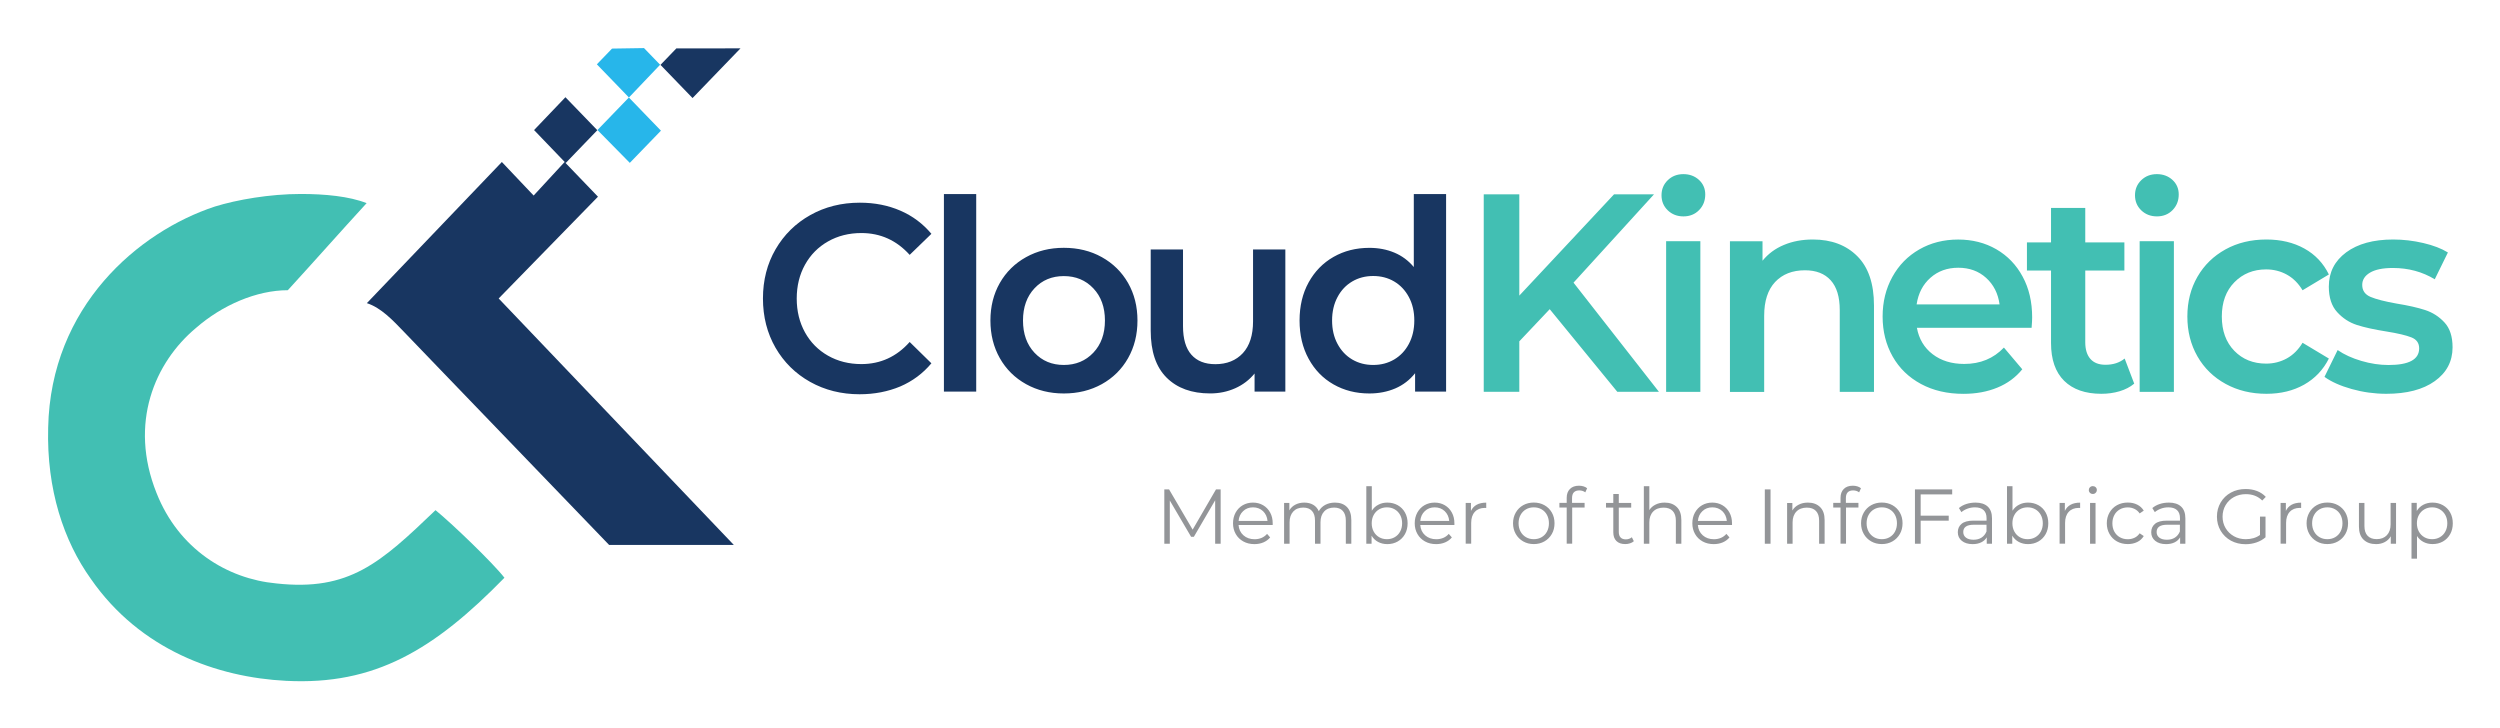
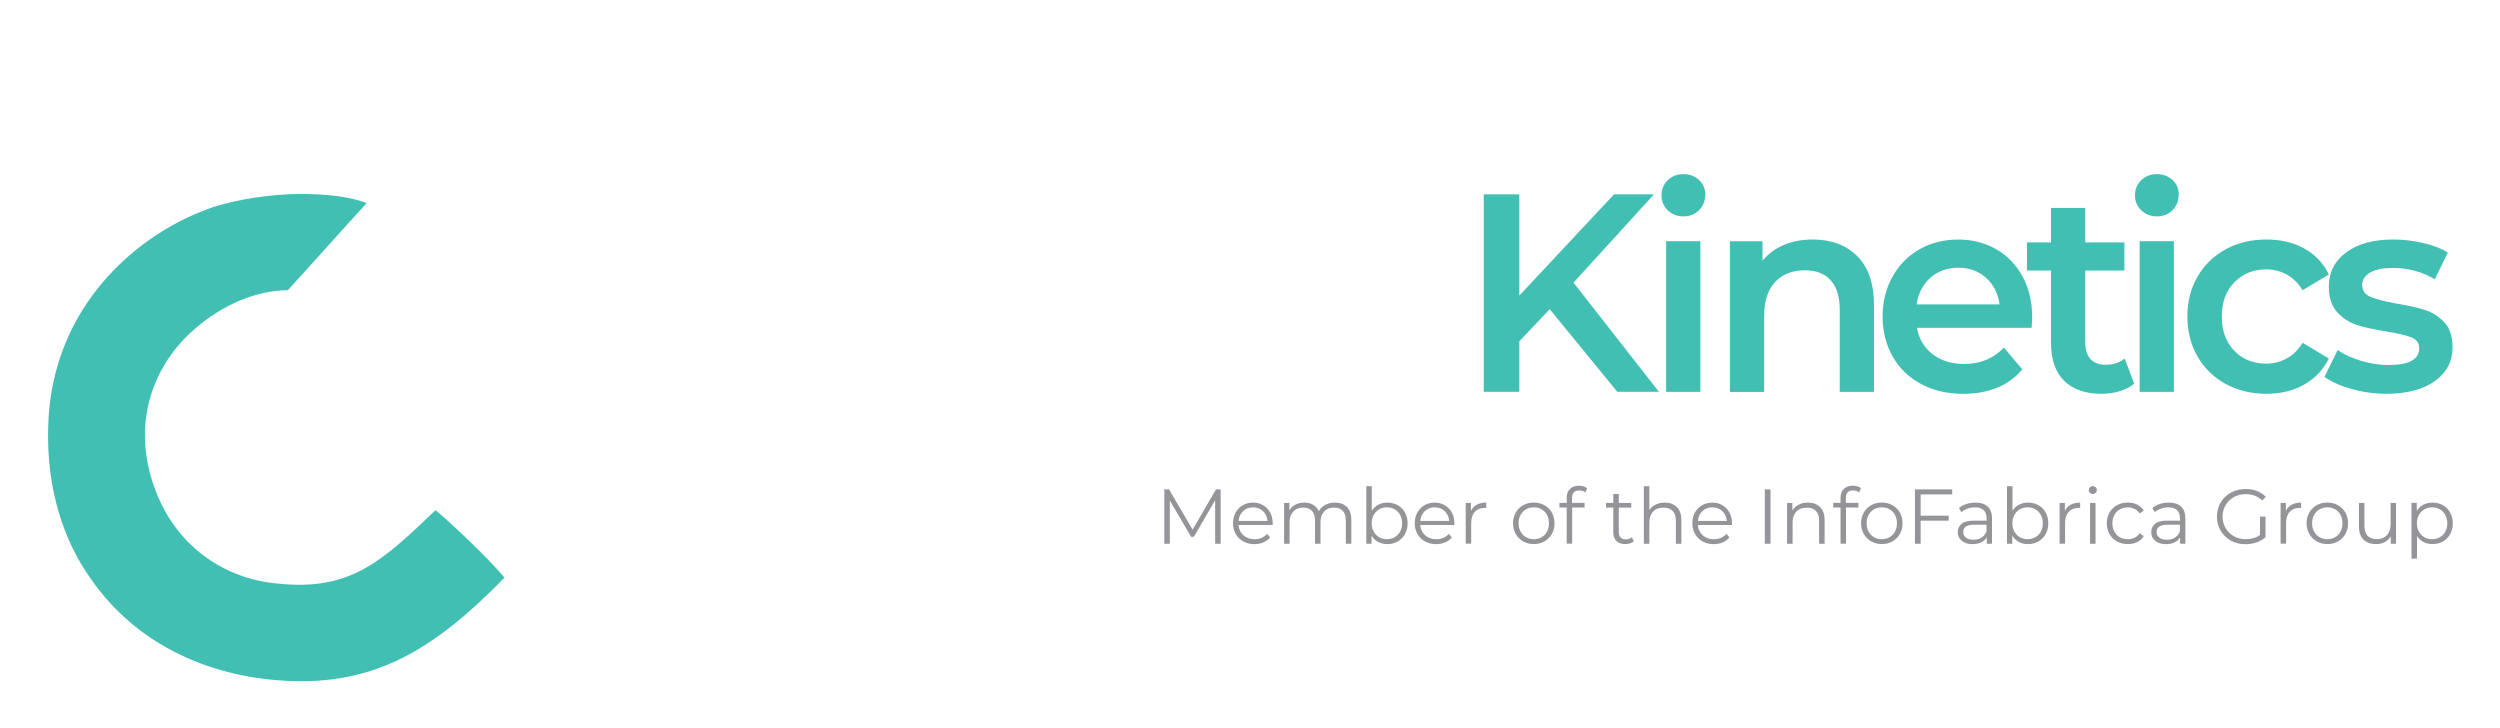
<svg xmlns="http://www.w3.org/2000/svg" role="img" viewBox="34.58 317.58 541.84 157.84">
  <title>Cloud Kinetics logo</title>
  <style>svg {enable-background:new 0 0 612 792}</style>
  <switch>
    <g>
      <path fill="#42bfb3" fill-rule="evenodd" d="M94.47 444.03c-10.67-.99-21.17-7.45-25.97-19.61-6.05-15.14-.36-28.3 8.54-35.75 5.69-4.97 13.16-8.19 19.92-8.19 5.69-6.21 11.38-12.66 17.08-18.87-3.74-1.49-9.07-1.99-14.23-1.99-6.76 0-13.87 1.24-18.68 2.73-16.54 5.46-35.57 21.6-36.11 47.92-.36 13.41 3.38 24.58 9.25 32.77 10.67 15.39 27.39 21.35 42.33 22.1 19.21.99 32.02-6.7 47.31-22.34-2.49-3.23-11.56-11.92-14.94-14.65-11.91 11.41-18.67 17.62-34.5 15.88z" clip-rule="evenodd" />
-       <path fill="#183661" d="M220.9 403.03c-3.96 0-7.53-.89-10.73-2.68-3.19-1.79-5.69-4.26-7.51-7.41-1.81-3.15-2.72-6.71-2.72-10.67s.91-7.52 2.74-10.67c1.83-3.15 4.34-5.62 7.53-7.41 3.19-1.79 6.77-2.68 10.73-2.68 3.21 0 6.14.58 8.79 1.73 2.65 1.15 4.89 2.83 6.72 5.02l-4.71 4.56c-2.84-3.15-6.33-4.73-10.47-4.73-2.69 0-5.1.61-7.23 1.82-2.13 1.21-3.79 2.89-4.99 5.05-1.19 2.15-1.79 4.6-1.79 7.33 0 2.73.6 5.17 1.79 7.33 1.19 2.15 2.86 3.84 4.99 5.05 2.13 1.21 4.54 1.82 7.23 1.82 4.14 0 7.64-1.6 10.47-4.79l4.71 4.62c-1.83 2.19-4.08 3.87-6.75 5.02-2.65 1.11-5.59 1.69-8.8 1.69zm18.26-43.39h7v42.81h-7v-42.81zm25.99 43.22c-3.02 0-5.75-.67-8.18-2.02-2.43-1.35-4.32-3.22-5.69-5.63-1.36-2.4-2.04-5.13-2.04-8.16 0-3.04.68-5.75 2.04-8.14 1.36-2.38 3.26-4.25 5.69-5.6 2.43-1.35 5.15-2.02 8.18-2.02 3.06 0 5.81.67 8.23 2.02 2.43 1.35 4.32 3.21 5.69 5.6 1.36 2.39 2.04 5.1 2.04 8.14 0 3.04-.68 5.76-2.04 8.16-1.36 2.4-3.26 4.28-5.69 5.63-2.42 1.34-5.17 2.02-8.23 2.02zm0-6.18c2.58 0 4.71-.88 6.39-2.65 1.68-1.77 2.52-4.1 2.52-6.98 0-2.88-.84-5.21-2.52-6.98-1.68-1.77-3.81-2.65-6.39-2.65-2.58 0-4.7.88-6.36 2.65-1.66 1.77-2.49 4.1-2.49 6.98 0 2.89.83 5.21 2.49 6.98 1.67 1.77 3.78 2.65 6.36 2.65zm48.01-25.04v30.81h-6.67v-3.92c-1.12 1.38-2.52 2.45-4.2 3.2-1.68.75-3.49 1.12-5.43 1.12-4 0-7.14-1.14-9.44-3.43s-3.44-5.68-3.44-10.18v-17.6h7v16.62c0 2.77.61 4.84 1.82 6.2 1.21 1.37 2.94 2.05 5.18 2.05 2.5 0 4.49-.8 5.97-2.39 1.47-1.6 2.21-3.89 2.21-6.89v-15.58h7v-.01zm34.84-12v42.81h-6.72v-3.98c-1.16 1.46-2.59 2.56-4.28 3.29-1.7.73-3.58 1.1-5.63 1.1-2.88 0-5.46-.65-7.76-1.96s-4.1-3.16-5.41-5.57c-1.31-2.4-1.96-5.16-1.96-8.28 0-3.12.65-5.87 1.96-8.25s3.11-4.23 5.41-5.54c2.3-1.31 4.88-1.96 7.76-1.96 1.98 0 3.79.35 5.43 1.04 1.64.69 3.04 1.73 4.2 3.12v-15.81h7v-.01zm-15.8 37.04c1.68 0 3.19-.39 4.54-1.18 1.34-.79 2.41-1.91 3.19-3.38.78-1.46 1.18-3.15 1.18-5.08 0-1.92-.39-3.62-1.18-5.08-.78-1.46-1.85-2.59-3.19-3.38-1.34-.79-2.86-1.18-4.54-1.18-1.68 0-3.19.39-4.54 1.18-1.34.79-2.41 1.91-3.19 3.38-.78 1.46-1.18 3.15-1.18 5.08 0 1.92.39 3.62 1.18 5.08.78 1.46 1.85 2.59 3.19 3.38 1.35.79 2.86 1.18 4.54 1.18z" />
      <path fill="#42bfb3" d="M551.78 402.93c-2.57 0-5.08-.35-7.53-1.04-2.45-.69-4.41-1.57-5.87-2.63l2.85-5.81c1.42.98 3.13 1.76 5.13 2.35 2 .59 3.96.89 5.9.89 4.43 0 6.64-1.2 6.64-3.61 0-1.14-.56-1.94-1.69-2.38-1.13-.45-2.94-.88-5.43-1.28-2.61-.41-4.74-.88-6.38-1.41-1.64-.53-3.07-1.46-4.27-2.78-1.21-1.32-1.81-3.17-1.81-5.53 0-3.1 1.26-5.57 3.77-7.43 2.51-1.85 5.9-2.78 10.17-2.78 2.18 0 4.35.25 6.53.76 2.18.51 3.95 1.19 5.34 2.05l-2.85 5.81c-2.69-1.63-5.72-2.45-9.08-2.45-2.18 0-3.83.34-4.95 1.01-1.13.67-1.69 1.56-1.69 2.66 0 1.22.6 2.09 1.81 2.6 1.21.51 3.08.99 5.61 1.44 2.53.41 4.61.88 6.23 1.41 1.62.53 3.02 1.43 4.18 2.69 1.17 1.26 1.75 3.06 1.75 5.38 0 3.06-1.29 5.5-3.86 7.34-2.57 1.83-6.07 2.74-10.5 2.74zm-25.98 0c-3.28 0-6.23-.71-8.84-2.14-2.61-1.43-4.65-3.41-6.11-5.96s-2.19-5.43-2.19-8.65c0-3.22.73-6.09 2.19-8.62 1.46-2.53 3.49-4.5 6.08-5.93 2.59-1.43 5.55-2.14 8.87-2.14 3.12 0 5.86.65 8.22 1.96 2.35 1.3 4.12 3.18 5.31 5.62l-5.7 3.42c-.91-1.51-2.05-2.64-3.41-3.39-1.36-.75-2.86-1.13-4.48-1.13-2.77 0-5.06.93-6.88 2.78-1.82 1.85-2.73 4.33-2.73 7.43 0 3.1.9 5.57 2.7 7.43 1.8 1.85 4.1 2.78 6.91 2.78 1.62 0 3.11-.38 4.48-1.13 1.36-.75 2.5-1.89 3.41-3.39l5.7 3.42c-1.23 2.45-3.02 4.33-5.37 5.66-2.35 1.32-5.07 1.98-8.16 1.98zm-27.48-33.07h7.42v32.65h-7.42v-32.65zm3.73-5.38c-1.34 0-2.47-.44-3.38-1.31-.91-.88-1.36-1.97-1.36-3.27s.45-2.39 1.36-3.27c.91-.88 2.04-1.31 3.38-1.31 1.34 0 2.47.42 3.38 1.25.91.84 1.36 1.89 1.36 3.15 0 1.35-.44 2.48-1.33 3.39-.88.91-2.02 1.37-3.41 1.37zm-4.91 36.25c-.87.73-1.93 1.28-3.17 1.65-1.25.37-2.56.55-3.94.55-3.48 0-6.17-.94-8.07-2.81-1.9-1.88-2.85-4.61-2.85-8.19v-15.71h-5.22v-6.11h5.22v-7.46h7.42v7.46h8.48v6.11h-8.48v15.53c0 1.59.38 2.8 1.13 3.64.75.84 1.84 1.25 3.26 1.25 1.66 0 3.05-.45 4.15-1.35l2.07 5.44zm-22.12-14.36c0 .53-.04 1.28-.12 2.26h-24.86c.44 2.4 1.57 4.31 3.41 5.72 1.84 1.41 4.12 2.11 6.85 2.11 3.48 0 6.35-1.18 8.6-3.55l3.98 4.71c-1.42 1.75-3.22 3.08-5.4 3.97-2.18.9-4.63 1.35-7.36 1.35-3.48 0-6.55-.71-9.2-2.14-2.65-1.43-4.7-3.41-6.14-5.96-1.44-2.55-2.17-5.43-2.17-8.65 0-3.18.7-6.04 2.11-8.59 1.4-2.55 3.35-4.53 5.84-5.96 2.49-1.43 5.3-2.14 8.42-2.14 3.08 0 5.84.7 8.28 2.11 2.43 1.41 4.33 3.38 5.7 5.93 1.38 2.54 2.06 5.48 2.06 8.83zM459 375.61c-2.37 0-4.38.72-6.02 2.17-1.64 1.45-2.64 3.37-3 5.78h17.98c-.32-2.36-1.29-4.28-2.91-5.75-1.62-1.47-3.63-2.2-6.05-2.2zm-31.49-6.12c3.99 0 7.2 1.2 9.61 3.61 2.41 2.4 3.62 5.97 3.62 10.7v18.71h-7.42v-17.73c0-2.85-.65-5-1.96-6.45-1.31-1.45-3.16-2.17-5.58-2.17-2.73 0-4.88.85-6.47 2.54-1.58 1.69-2.37 4.13-2.37 7.31v16.51h-7.42v-32.65h7.06v4.22c1.23-1.51 2.77-2.65 4.63-3.42 1.87-.79 3.97-1.18 6.3-1.18zm-31.82.37h7.42v32.65h-7.42v-32.65zm3.74-5.38c-1.34 0-2.47-.44-3.38-1.31-.91-.88-1.36-1.97-1.36-3.27s.45-2.39 1.36-3.27 2.04-1.31 3.38-1.31c1.34 0 2.47.42 3.38 1.25.91.84 1.36 1.89 1.36 3.15 0 1.35-.44 2.48-1.33 3.39-.89.91-2.02 1.37-3.41 1.37zm-28.97 20.11l-6.59 6.97v10.94h-7.71v-42.8h7.71v21.95l20.53-21.95h8.66l-17.44 19.14 18.51 23.66h-9.02l-14.65-17.91z" />
-       <path fill="#27b6ea" fill-rule="evenodd" d="M177.65 331.61l-3.49-3.61-6.93.11-3.29 3.41 6.95 7.19 6.76-7.1zm.18 14.29l-6.95-7.19-6.81 7.05 7.01 7.12 6.75-6.98z" clip-rule="evenodd" />
-       <path fill="#183661" fill-rule="evenodd" d="M195.07 328.06l-13.9.01-3.44 3.57 6.95 7.19 10.39-10.77zm-31.03 17.74l-6.91-7.15-6.8 7.12 6.86 7.14 6.85-7.11zm29.57 89.87l-50.95-53.4 21.52-22.06-7.23-7.52-6.71 7.27-6.89-7.27-29.26 30.59c3.1 1 5.68 3.76 8.09 6.27l7.23 7.52 37.18 38.61h27.02v-.01z" clip-rule="evenodd" />
      <path fill="#939598" d="M299.14 423.65v11.77h-1.19v-9.41l-4.62 7.92h-.59l-4.62-7.87v9.36h-1.19v-11.77h1.03l5.11 8.72 5.06-8.72h1.01zm11.28 7.72h-7.4c.07.92.42 1.66 1.06 2.23.64.57 1.45.85 2.42.85.55 0 1.05-.1 1.51-.29.46-.2.86-.48 1.19-.87l.67.77c-.39.47-.88.83-1.47 1.08-.59.25-1.24.37-1.94.37-.91 0-1.71-.19-2.41-.58-.7-.39-1.25-.92-1.64-1.61-.39-.68-.59-1.46-.59-2.32 0-.86.19-1.64.56-2.32.38-.68.89-1.22 1.55-1.6.66-.38 1.39-.57 2.21-.57.82 0 1.55.19 2.2.57.65.38 1.16.91 1.53 1.59.37.68.55 1.45.55 2.33v.37zm-4.27-3.83c-.85 0-1.57.27-2.14.82-.58.54-.91 1.25-.98 2.13h6.27c-.08-.87-.41-1.58-.98-2.13-.59-.55-1.31-.82-2.17-.82zm17.75-1.03c1.11 0 1.98.32 2.61.96.63.64.95 1.58.95 2.82v5.13h-1.19v-5.01c0-.92-.22-1.62-.66-2.1s-1.07-.72-1.87-.72c-.92 0-1.64.28-2.17.85s-.79 1.35-.79 2.34v4.64h-1.19v-5.01c0-.92-.22-1.62-.66-2.1-.44-.48-1.07-.72-1.89-.72-.91 0-1.63.28-2.16.85-.53.57-.8 1.35-.8 2.34v4.64h-1.19v-8.84h1.14v1.61c.31-.54.75-.95 1.31-1.24.56-.29 1.2-.44 1.93-.44.74 0 1.38.16 1.92.47.54.31.95.78 1.22 1.39.32-.58.79-1.04 1.4-1.37.61-.32 1.3-.49 2.09-.49zm11.36 0c.83 0 1.58.19 2.25.56.67.38 1.2.9 1.58 1.59.38.68.57 1.46.57 2.34 0 .87-.19 1.65-.57 2.34-.38.68-.91 1.22-1.58 1.6-.67.38-1.42.57-2.25.57-.74 0-1.4-.16-1.99-.47-.59-.31-1.06-.77-1.42-1.36v1.75h-1.14v-12.47h1.19v5.31c.37-.57.84-1.01 1.42-1.3.58-.31 1.22-.46 1.94-.46zm-.08 7.93c.62 0 1.18-.14 1.68-.43s.9-.69 1.18-1.22c.29-.53.43-1.13.43-1.8 0-.67-.14-1.27-.43-1.8s-.68-.93-1.18-1.22c-.5-.29-1.06-.43-1.68-.43-.63 0-1.19.14-1.69.43s-.89.69-1.18 1.22c-.29.53-.43 1.13-.43 1.8 0 .67.14 1.27.43 1.8s.68.93 1.18 1.22c.5.29 1.06.43 1.69.43zm14.62-3.07h-7.4c.07.92.42 1.66 1.06 2.23.64.57 1.45.85 2.42.85.55 0 1.05-.1 1.51-.29.46-.2.86-.48 1.19-.87l.67.77c-.39.47-.88.83-1.47 1.08-.59.25-1.24.37-1.94.37-.91 0-1.71-.19-2.41-.58-.7-.39-1.25-.92-1.64-1.61-.39-.68-.59-1.46-.59-2.32 0-.86.19-1.64.56-2.32.38-.68.89-1.22 1.55-1.6.66-.38 1.39-.57 2.21-.57.82 0 1.55.19 2.2.57.65.38 1.16.91 1.53 1.59.37.68.55 1.45.55 2.33v.37zm-4.27-3.83c-.85 0-1.57.27-2.14.82-.58.54-.91 1.25-.98 2.13h6.27c-.08-.87-.41-1.58-.98-2.13-.59-.55-1.31-.82-2.17-.82zm7.86.77c.28-.59.7-1.04 1.25-1.34.55-.3 1.24-.45 2.06-.45v1.16l-.29-.02c-.93 0-1.66.29-2.18.86-.53.57-.79 1.37-.79 2.4v4.5h-1.19v-8.84h1.14v1.73zm13.62 7.19c-.85 0-1.62-.19-2.3-.58-.68-.39-1.22-.92-1.61-1.61-.39-.68-.59-1.46-.59-2.32 0-.86.2-1.64.59-2.32.39-.68.93-1.22 1.61-1.6.68-.38 1.45-.57 2.3-.57.85 0 1.62.19 2.3.57.68.38 1.22.91 1.61 1.6.39.68.58 1.46.58 2.32 0 .86-.19 1.64-.58 2.32-.39.68-.92 1.22-1.61 1.61-.68.39-1.45.58-2.3.58zm0-1.06c.63 0 1.19-.14 1.69-.43s.89-.69 1.17-1.22c.28-.53.42-1.13.42-1.8 0-.67-.14-1.27-.42-1.8-.28-.53-.67-.93-1.17-1.22-.5-.29-1.06-.43-1.69-.43-.63 0-1.19.14-1.69.43s-.89.69-1.18 1.22c-.29.53-.43 1.13-.43 1.8 0 .67.14 1.27.43 1.8s.68.93 1.18 1.22c.5.29 1.06.43 1.69.43zm9.85-10.57c-.52 0-.9.14-1.17.42-.26.28-.39.69-.39 1.24v1.04h2.72v1.01h-2.69v7.83h-1.19v-7.83h-1.58v-1.01h1.58v-1.09c0-.81.23-1.45.7-1.92.46-.47 1.12-.71 1.97-.71.34 0 .66.05.97.14.31.1.58.23.79.41l-.4.89c-.35-.27-.79-.42-1.31-.42zm11.83 11.01c-.22.2-.5.36-.83.46-.33.11-.68.16-1.03.16-.83 0-1.47-.22-1.92-.67-.45-.45-.67-1.08-.67-1.9v-5.34h-1.58v-1.01h1.58v-1.93h1.19v1.93h2.69v1.01h-2.69v5.28c0 .53.13.93.39 1.2.26.27.64.41 1.13.41.25 0 .48-.04.71-.12.23-.08.43-.19.6-.34l.43.86zm6.67-8.37c1.11 0 1.99.32 2.65.97.66.64.98 1.58.98 2.82v5.13h-1.19v-5.01c0-.92-.23-1.62-.69-2.1-.46-.48-1.11-.72-1.97-.72-.95 0-1.71.28-2.26.85-.55.57-.83 1.35-.83 2.34v4.64h-1.19v-12.47h1.19v5.18c.32-.52.77-.91 1.34-1.19.58-.3 1.23-.44 1.97-.44zm14.61 4.86h-7.4c.07.92.42 1.66 1.06 2.23.64.57 1.45.85 2.42.85.55 0 1.05-.1 1.51-.29.46-.2.86-.48 1.19-.87l.67.77c-.39.47-.88.83-1.47 1.08-.59.25-1.24.37-1.94.37-.91 0-1.71-.19-2.41-.58-.7-.39-1.25-.92-1.64-1.61-.39-.68-.59-1.46-.59-2.32 0-.86.19-1.64.56-2.32.38-.68.89-1.22 1.55-1.6.66-.38 1.39-.57 2.21-.57.82 0 1.55.19 2.2.57.65.38 1.16.91 1.53 1.59.37.68.55 1.45.55 2.33v.37zm-4.27-3.83c-.85 0-1.57.27-2.14.82-.58.54-.91 1.25-.98 2.13h6.27c-.08-.87-.41-1.58-.98-2.13-.59-.55-1.31-.82-2.17-.82zm11.38-3.89h1.24v11.77h-1.24v-11.77zm9.33 2.86c1.11 0 1.99.32 2.65.97.66.64.98 1.58.98 2.82v5.13h-1.19v-5.01c0-.92-.23-1.62-.69-2.1-.46-.48-1.11-.72-1.97-.72-.95 0-1.71.28-2.26.85-.55.57-.83 1.35-.83 2.34v4.64h-1.19v-8.84h1.14v1.63c.32-.54.78-.96 1.35-1.25.58-.31 1.24-.46 2.01-.46zm9.8-2.64c-.52 0-.9.14-1.17.42-.26.28-.39.69-.39 1.24v1.04h2.72v1.01h-2.69v7.83h-1.19v-7.83h-1.58v-1.01h1.58v-1.09c0-.81.23-1.45.7-1.92.46-.47 1.12-.71 1.97-.71.34 0 .66.05.97.14.31.1.58.23.79.41l-.4.89c-.35-.27-.79-.42-1.31-.42zm6.23 11.63c-.85 0-1.62-.19-2.3-.58-.68-.39-1.22-.92-1.61-1.61-.39-.68-.59-1.46-.59-2.32 0-.86.2-1.64.59-2.32.39-.68.93-1.22 1.61-1.6.68-.38 1.45-.57 2.3-.57.85 0 1.62.19 2.3.57.68.38 1.22.91 1.61 1.6.39.68.58 1.46.58 2.32 0 .86-.19 1.64-.58 2.32-.39.68-.92 1.22-1.61 1.61-.68.39-1.45.58-2.3.58zm0-1.06c.63 0 1.19-.14 1.69-.43s.89-.69 1.17-1.22c.28-.53.42-1.13.42-1.8 0-.67-.14-1.27-.42-1.8-.28-.53-.67-.93-1.17-1.22-.5-.29-1.06-.43-1.69-.43-.63 0-1.19.14-1.69.43s-.89.69-1.18 1.22c-.29.53-.43 1.13-.43 1.8 0 .67.14 1.27.43 1.8s.68.93 1.18 1.22c.5.29 1.06.43 1.69.43zm8.42-9.71v4.62h6.08v1.08h-6.08v4.99h-1.24v-11.77h8.07v1.08h-6.83zm11.88 1.78c1.15 0 2.04.29 2.66.87.62.58.92 1.43.92 2.56v5.48h-1.14v-1.38c-.27.46-.66.82-1.19 1.08-.52.26-1.14.39-1.86.39-.99 0-1.77-.24-2.35-.71-.58-.47-.87-1.09-.87-1.87 0-.75.27-1.36.82-1.82.54-.46 1.41-.69 2.6-.69h2.81v-.54c0-.76-.21-1.34-.64-1.74-.43-.4-1.05-.6-1.87-.6-.56 0-1.1.09-1.61.28-.52.19-.96.44-1.33.76l-.54-.89c.45-.38.99-.68 1.61-.88.63-.2 1.29-.3 1.98-.3zm-.42 8.05c.67 0 1.25-.15 1.73-.46.48-.31.84-.75 1.08-1.34v-1.45h-2.77c-1.51 0-2.27.53-2.27 1.58 0 .52.2.92.59 1.22.39.3.94.45 1.64.45zm11.8-8.05c.83 0 1.58.19 2.25.56s1.2.9 1.58 1.59c.38.68.57 1.46.57 2.34 0 .87-.19 1.65-.57 2.34-.38.68-.91 1.22-1.58 1.6-.67.38-1.42.57-2.25.57-.74 0-1.4-.16-1.99-.47-.59-.31-1.06-.77-1.42-1.36v1.75h-1.14v-12.47h1.19v5.31c.37-.57.84-1.01 1.42-1.3.58-.31 1.23-.46 1.94-.46zm-.08 7.93c.62 0 1.18-.14 1.68-.43s.9-.69 1.18-1.22c.29-.53.43-1.13.43-1.8 0-.67-.14-1.27-.43-1.8s-.68-.93-1.18-1.22c-.5-.29-1.06-.43-1.68-.43-.63 0-1.19.14-1.69.43s-.89.69-1.18 1.22c-.29.53-.43 1.13-.43 1.8 0 .67.14 1.27.43 1.8s.68.93 1.18 1.22c.5.29 1.06.43 1.69.43zm8.07-6.13c.28-.59.7-1.04 1.25-1.34.55-.3 1.24-.45 2.06-.45v1.16l-.29-.02c-.93 0-1.66.29-2.18.86-.53.57-.79 1.37-.79 2.4v4.5h-1.19v-8.84h1.14v1.73zm5.46-1.73h1.19v8.84h-1.19v-8.84zm.6-1.94c-.25 0-.45-.08-.62-.25-.17-.17-.25-.37-.25-.61 0-.22.08-.42.25-.59.17-.17.38-.25.62-.25s.45.08.62.24c.17.16.25.36.25.58 0 .25-.08.45-.25.62-.16.18-.37.26-.62.26zm7.58 10.86c-.87 0-1.66-.19-2.34-.57-.69-.38-1.23-.92-1.62-1.61-.39-.69-.59-1.46-.59-2.33 0-.86.2-1.64.59-2.32.39-.68.93-1.22 1.62-1.6.69-.38 1.47-.57 2.34-.57.76 0 1.44.15 2.04.45.6.3 1.07.73 1.42 1.3l-.89.61c-.29-.44-.66-.76-1.11-.98-.45-.22-.94-.33-1.46-.33-.64 0-1.21.14-1.72.43s-.91.69-1.19 1.22c-.29.53-.43 1.13-.43 1.8 0 .68.14 1.29.43 1.81s.68.92 1.19 1.21c.51.29 1.08.43 1.72.43.53 0 1.01-.11 1.46-.32.45-.21.82-.54 1.11-.97l.89.6c-.35.57-.82 1.01-1.43 1.3-.6.29-1.27.44-2.03.44zm8.9-8.99c1.15 0 2.04.29 2.66.87.62.58.92 1.43.92 2.56v5.48h-1.14v-1.38c-.27.46-.66.82-1.18 1.08-.52.26-1.14.39-1.86.39-.99 0-1.77-.24-2.35-.71-.58-.47-.87-1.09-.87-1.87 0-.75.27-1.36.82-1.82.54-.46 1.41-.69 2.6-.69h2.81v-.54c0-.76-.21-1.34-.64-1.74-.43-.4-1.05-.6-1.87-.6-.56 0-1.1.09-1.61.28-.52.19-.96.44-1.33.76l-.54-.89c.45-.38.99-.68 1.61-.88.61-.2 1.27-.3 1.97-.3zm-.42 8.05c.67 0 1.25-.15 1.73-.46.48-.31.84-.75 1.08-1.34v-1.45h-2.77c-1.51 0-2.27.53-2.27 1.58 0 .52.2.92.59 1.22.38.3.93.45 1.64.45zm20.18-5.02h1.19v4.49c-.55.48-1.2.85-1.95 1.11-.75.26-1.54.39-2.37.39-1.18 0-2.24-.26-3.18-.77-.94-.52-1.68-1.23-2.22-2.14-.54-.91-.81-1.94-.81-3.07s.27-2.15.81-3.07c.54-.91 1.28-1.63 2.22-2.14.94-.52 2.01-.77 3.19-.77.9 0 1.72.14 2.47.43.75.29 1.38.71 1.9 1.27l-.77.79c-.93-.92-2.11-1.38-3.55-1.38-.95 0-1.81.21-2.58.63-.77.42-1.37 1-1.81 1.75-.44.74-.66 1.58-.66 2.5 0 .92.22 1.75.66 2.49.44.74 1.04 1.32 1.8 1.75.76.43 1.62.64 2.57.64 1.21 0 2.24-.3 3.08-.91v-3.99h.01zm5.6-1.23c.28-.59.7-1.04 1.25-1.34.55-.3 1.24-.45 2.06-.45v1.16l-.29-.02c-.93 0-1.66.29-2.18.86-.53.57-.79 1.37-.79 2.4v4.5h-1.19v-8.84h1.14v1.73zm8.99 7.19c-.85 0-1.62-.19-2.3-.58-.68-.39-1.22-.92-1.61-1.61-.39-.68-.59-1.46-.59-2.32 0-.86.2-1.64.59-2.32.39-.68.93-1.22 1.61-1.6.68-.38 1.45-.57 2.3-.57s1.62.19 2.3.57c.68.38 1.22.91 1.61 1.6.39.68.58 1.46.58 2.32 0 .86-.19 1.64-.58 2.32-.39.68-.92 1.22-1.61 1.61-.68.39-1.45.58-2.3.58zm0-1.06c.63 0 1.19-.14 1.69-.43s.89-.69 1.17-1.22c.28-.53.42-1.13.42-1.8 0-.67-.14-1.27-.42-1.8-.28-.53-.67-.93-1.17-1.22-.5-.29-1.06-.43-1.69-.43-.63 0-1.19.14-1.69.43s-.89.69-1.18 1.22c-.29.53-.43 1.13-.43 1.8 0 .67.14 1.27.43 1.8s.68.93 1.18 1.22c.5.29 1.06.43 1.69.43zm14.89-7.86v8.84h-1.14v-1.61c-.31.54-.74.96-1.29 1.25-.55.3-1.18.45-1.88.45-1.15 0-2.06-.32-2.73-.97-.67-.64-1-1.59-1-2.83v-5.13h1.19v5.01c0 .93.23 1.64.69 2.12.46.48 1.11.72 1.97.72.93 0 1.66-.28 2.2-.85.54-.57.81-1.35.81-2.36v-4.64h1.18zm7.9-.07c.83 0 1.58.19 2.25.56.67.38 1.2.9 1.58 1.59.38.68.57 1.46.57 2.34 0 .89-.19 1.67-.57 2.35-.38.68-.9 1.21-1.57 1.59-.67.38-1.42.56-2.26.56-.72 0-1.36-.15-1.94-.45-.58-.3-1.05-.73-1.42-1.3v4.92h-1.19v-12.1h1.14v1.75c.36-.58.83-1.03 1.42-1.34.59-.31 1.25-.47 1.99-.47zm-.08 7.93c.62 0 1.18-.14 1.68-.43s.9-.69 1.18-1.22c.29-.53.43-1.13.43-1.8 0-.67-.14-1.27-.43-1.79s-.68-.93-1.18-1.22c-.5-.29-1.06-.44-1.68-.44-.63 0-1.19.15-1.69.44-.5.29-.89.7-1.18 1.22-.29.52-.43 1.12-.43 1.79 0 .67.14 1.27.43 1.8s.68.93 1.18 1.22c.5.29 1.06.43 1.69.43z" />
    </g>
  </switch>
</svg>